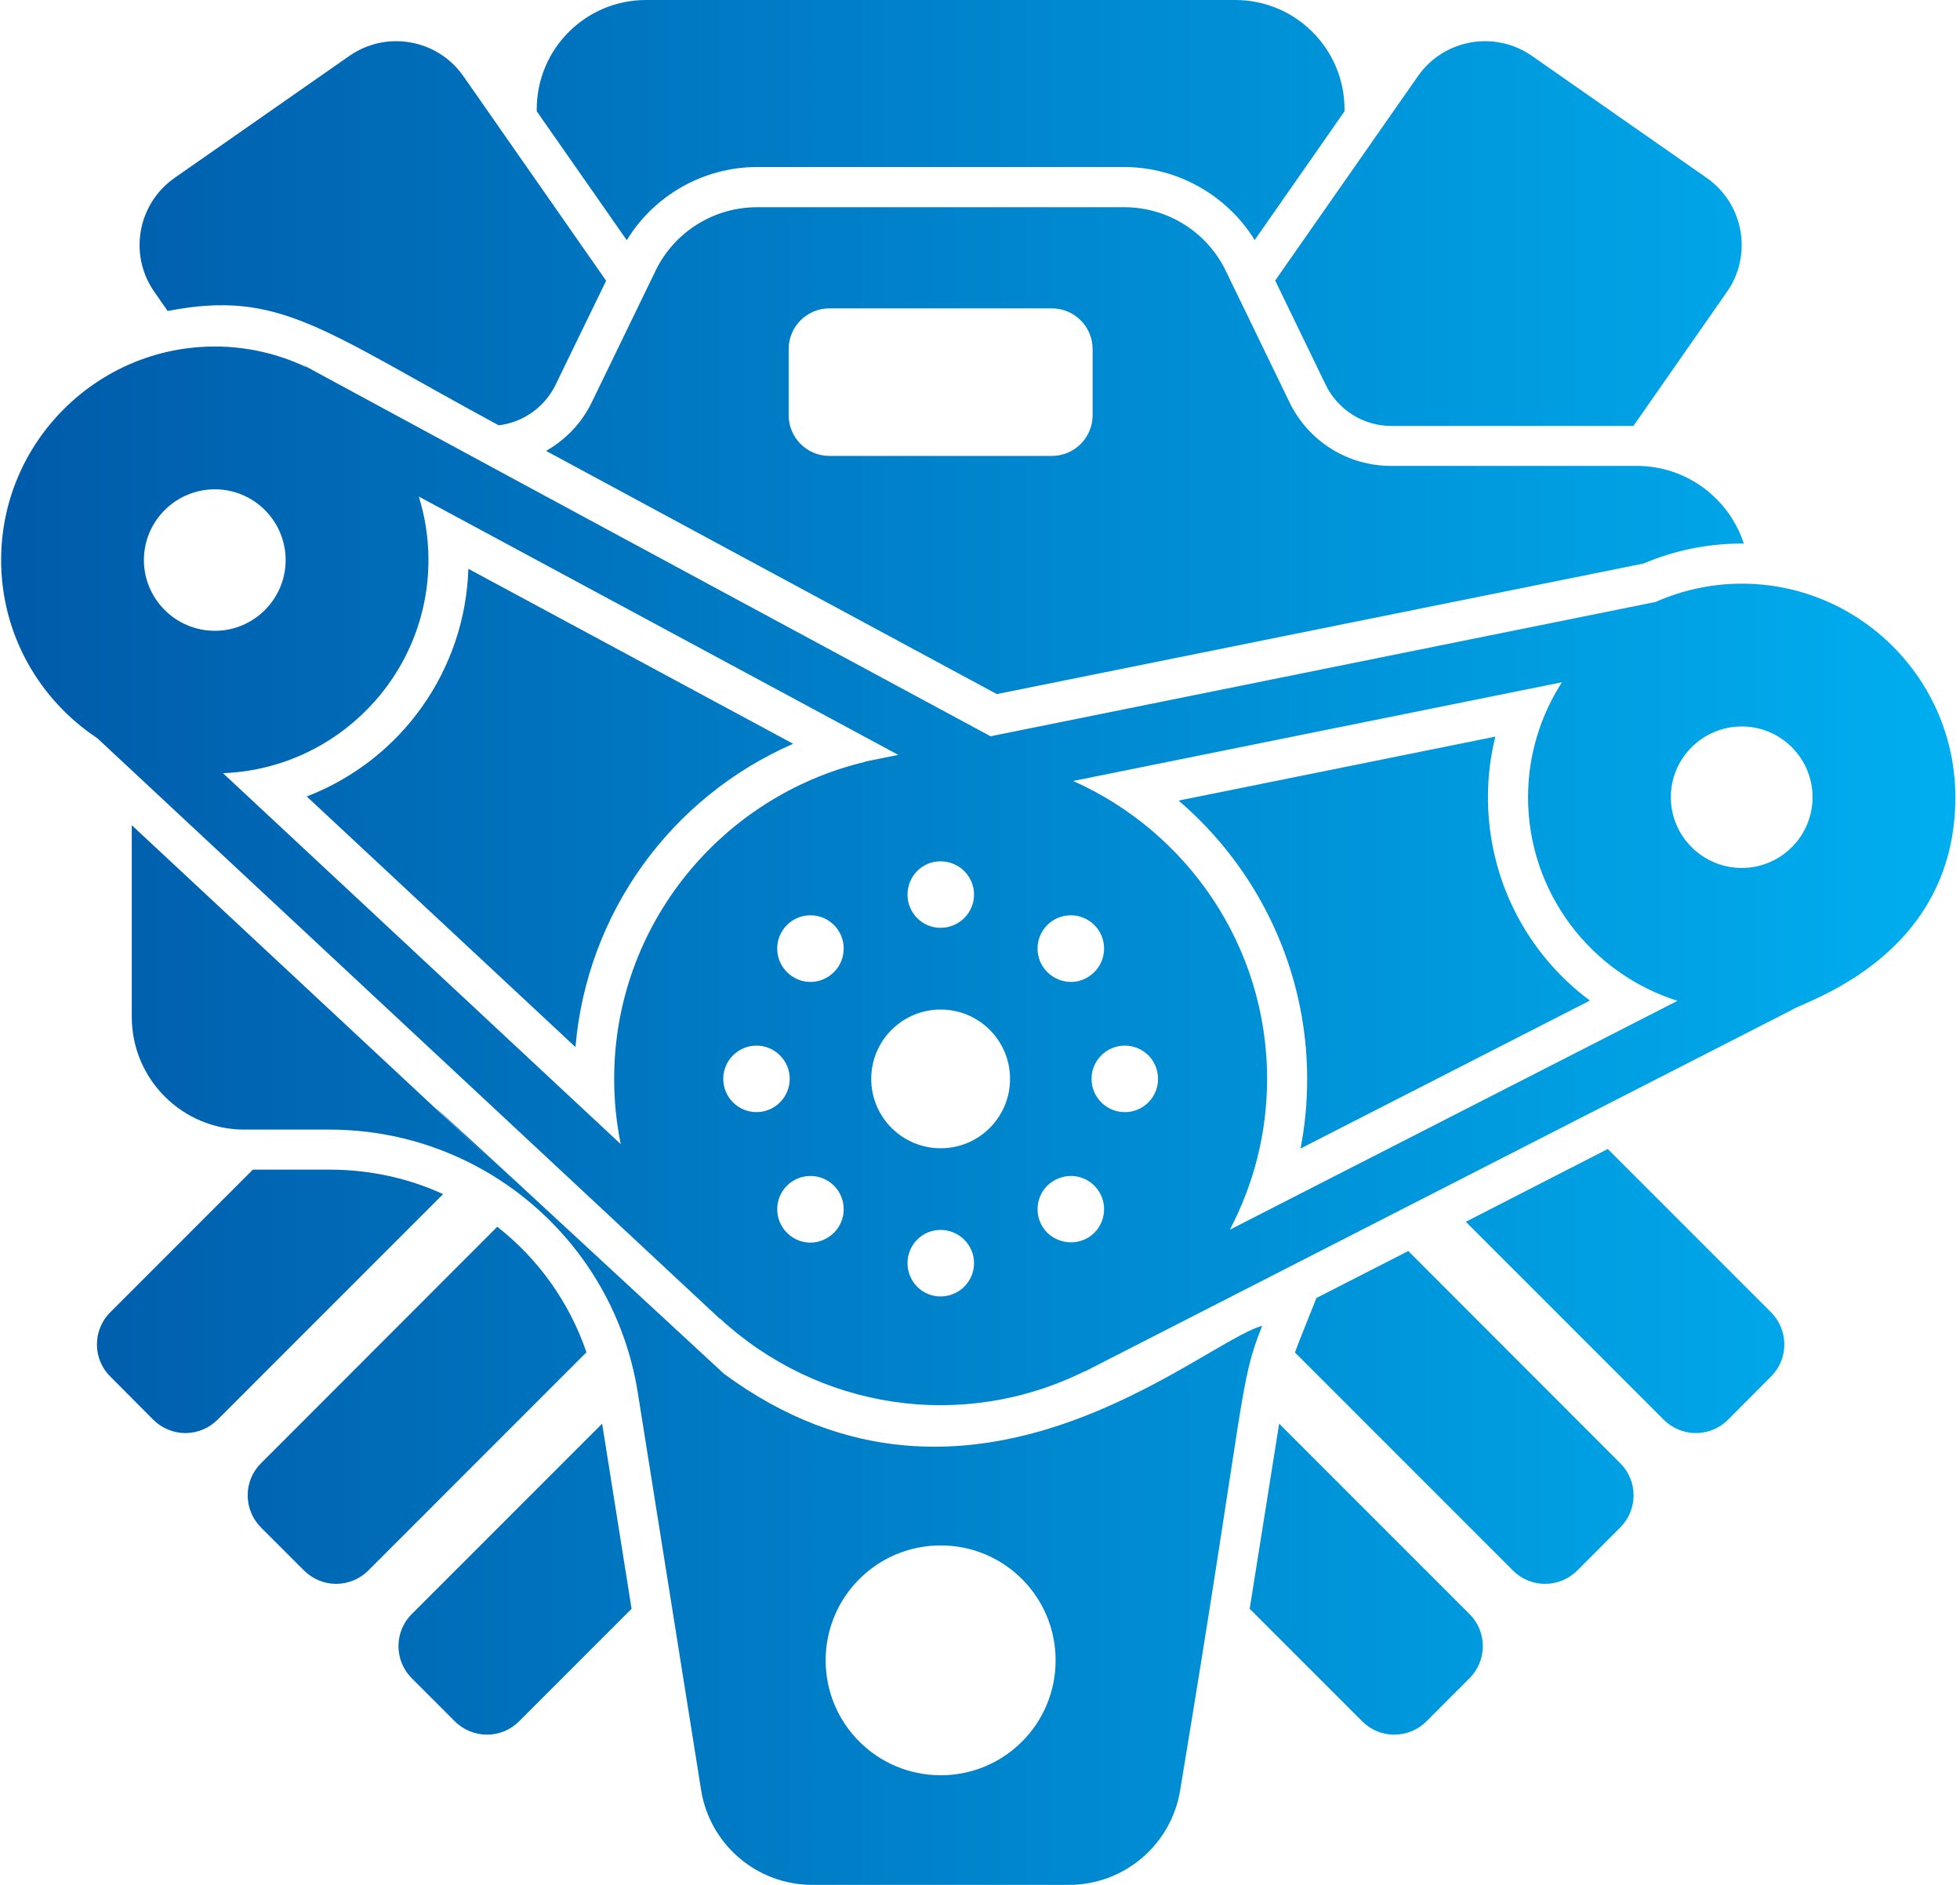
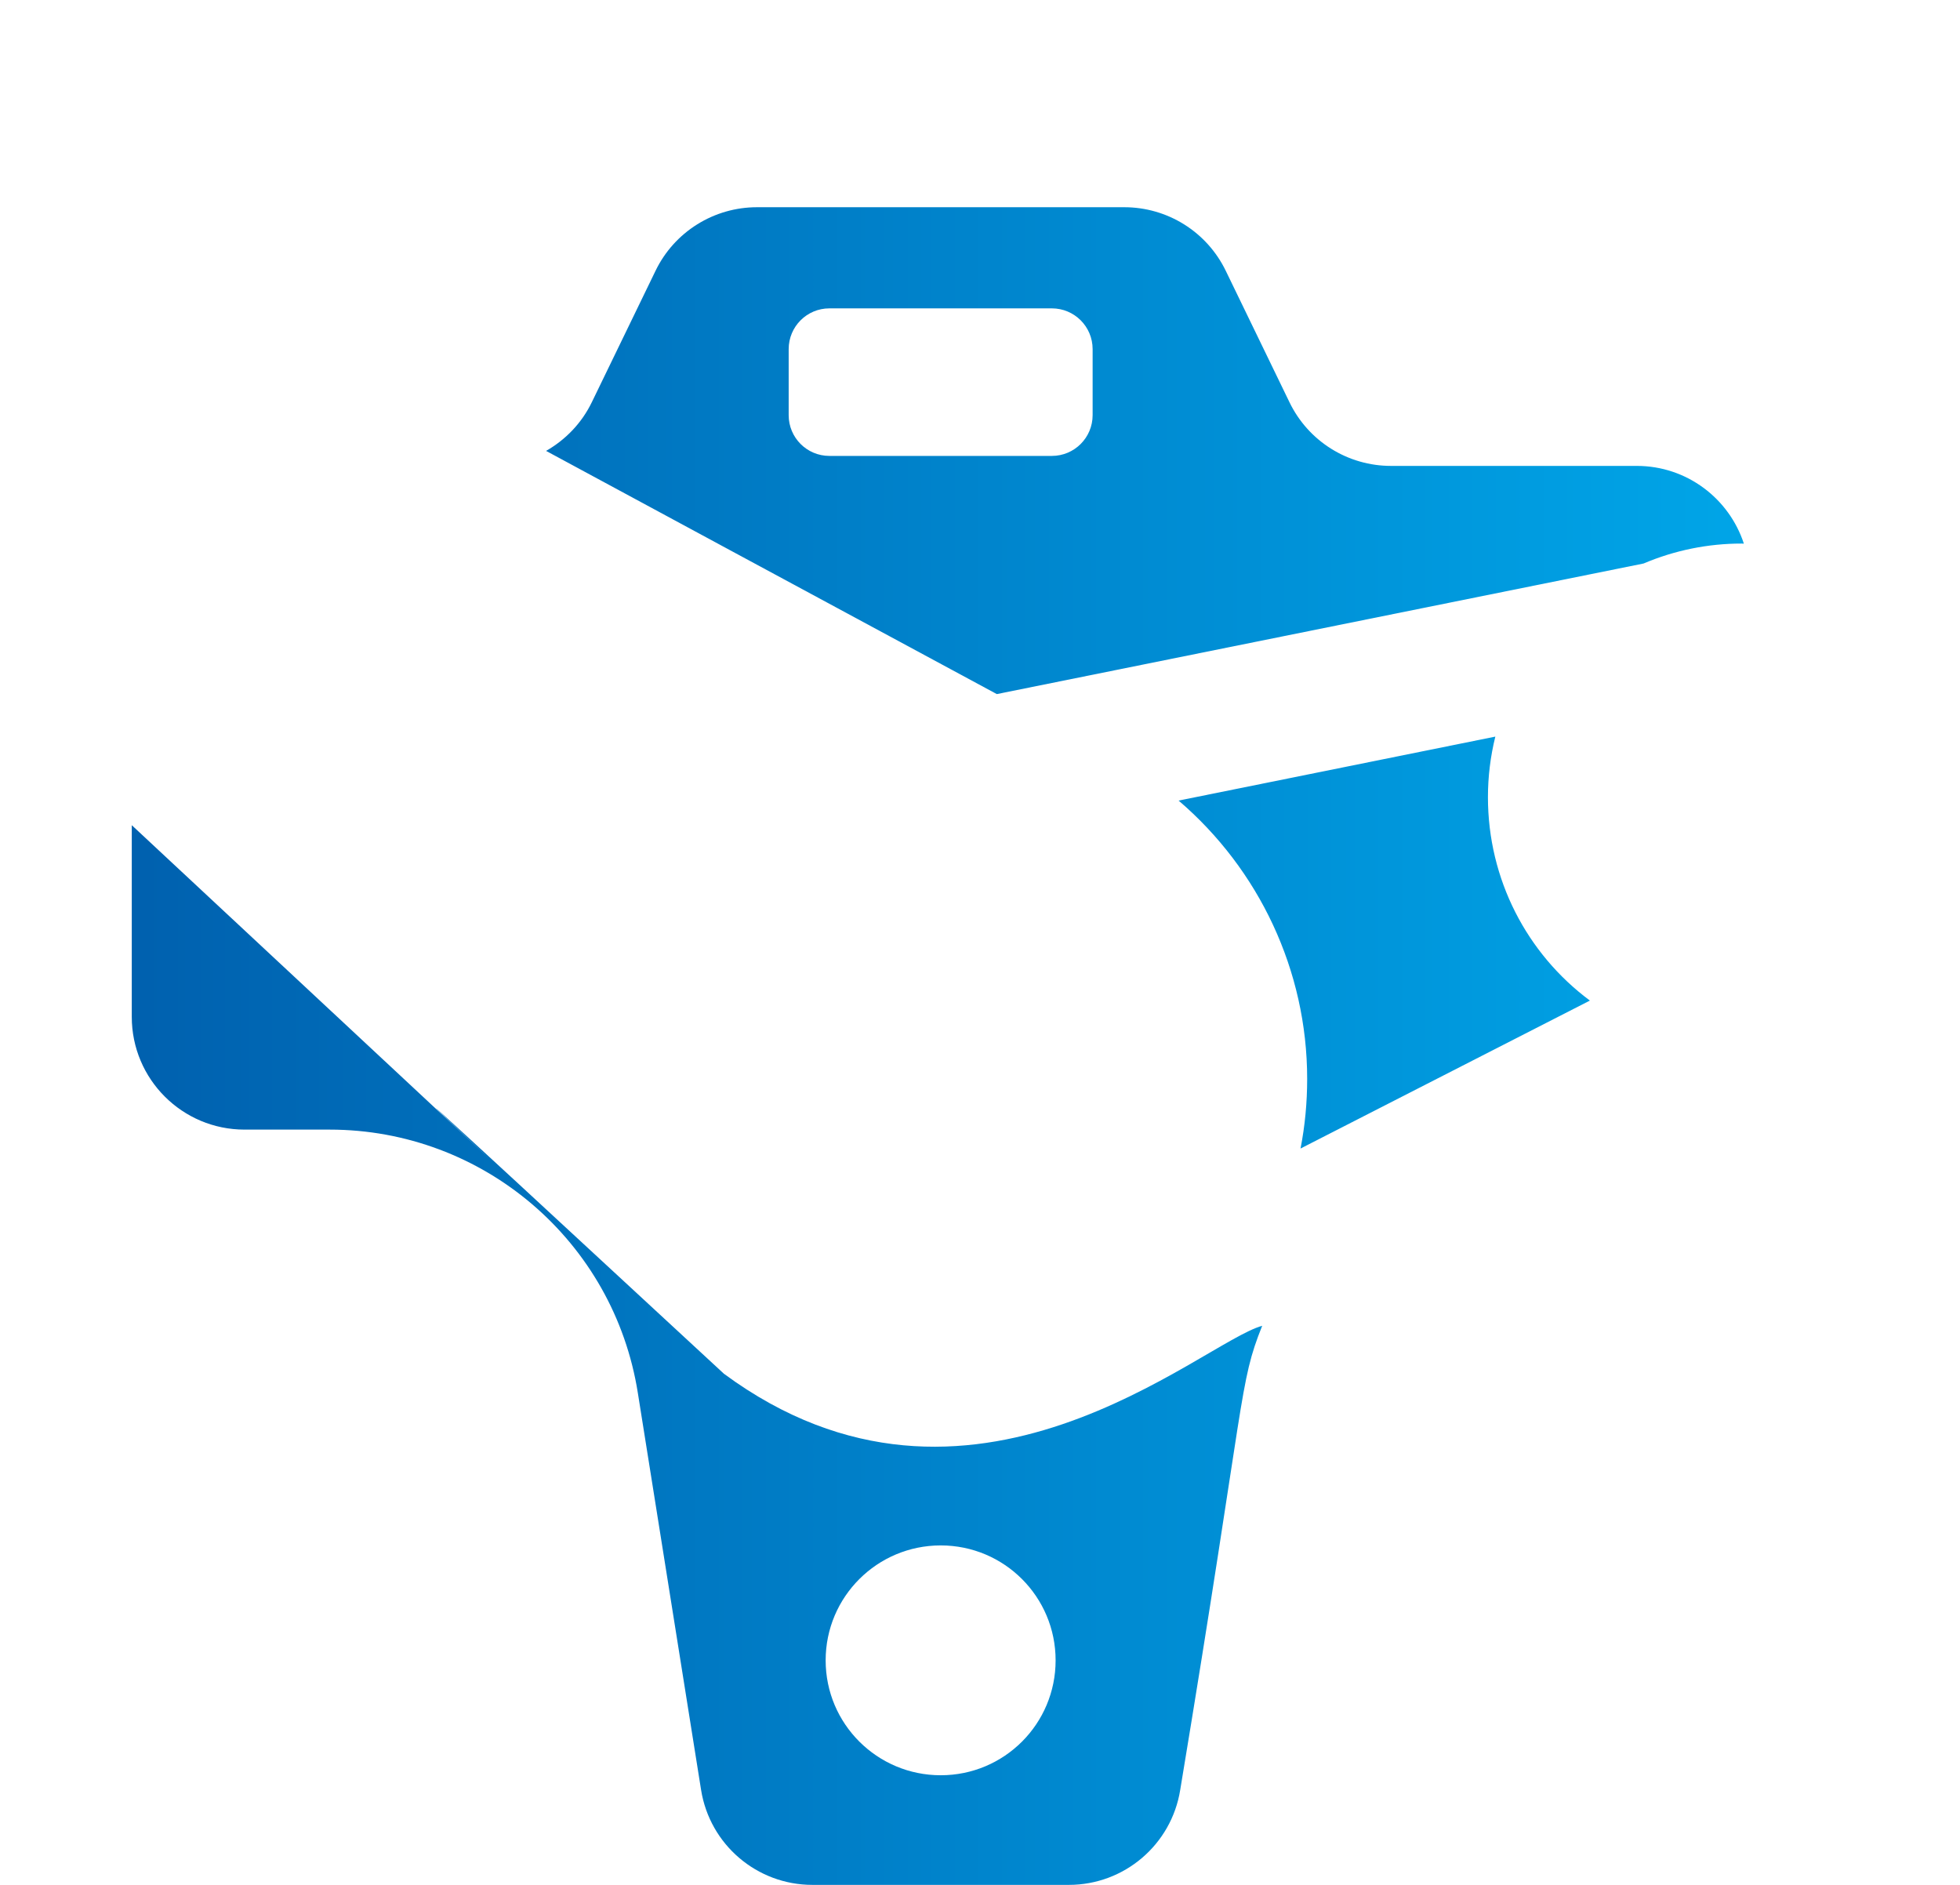
<svg xmlns="http://www.w3.org/2000/svg" width="52" height="50" viewBox="0 0 52 50" fill="none">
-   <path d="M33.937 37.766L33.155 42.676L36.139 45.66C36.607 46.133 37.373 46.133 37.847 45.66L38.985 44.521C39.459 44.048 39.459 43.282 38.985 42.814L33.937 37.766ZM37.363 33.186L34.926 34.431C34.464 35.597 34.456 35.595 34.357 35.878L40.139 41.66C40.607 42.133 41.373 42.133 41.847 41.66L42.985 40.521C43.458 40.048 43.458 39.282 42.985 38.814L37.363 33.186ZM42.655 30.479L38.889 32.41L44.139 37.66C44.251 37.772 44.384 37.861 44.531 37.922C44.677 37.983 44.834 38.015 44.993 38.015C45.152 38.015 45.309 37.983 45.455 37.922C45.602 37.861 45.735 37.772 45.847 37.66L46.985 36.516C47.458 36.048 47.458 35.282 46.985 34.809L42.655 30.479ZM10.927 42.814C10.453 43.282 10.453 44.048 10.927 44.521L12.065 45.66C12.538 46.133 13.304 46.133 13.772 45.66L16.756 42.676L15.975 37.766L10.927 42.814ZM13.193 32.542L6.926 38.814C6.453 39.282 6.453 40.048 6.926 40.521L8.065 41.66C8.177 41.772 8.31 41.861 8.456 41.922C8.603 41.983 8.76 42.015 8.918 42.015C9.077 42.015 9.234 41.983 9.381 41.922C9.527 41.861 9.66 41.772 9.772 41.66L15.559 35.872C15.11 34.556 14.288 33.399 13.193 32.542ZM8.746 31.027H6.708L2.927 34.809C2.453 35.282 2.453 36.048 2.927 36.516L4.065 37.66C4.177 37.772 4.31 37.861 4.456 37.922C4.603 37.983 4.76 38.015 4.919 38.015C5.077 38.015 5.234 37.983 5.381 37.922C5.527 37.861 5.66 37.772 5.772 37.66L11.756 31.676C10.836 31.255 9.815 31.027 8.746 31.027ZM20.081 4.431H29.831C31.24 4.431 32.554 5.181 33.288 6.367L35.671 2.952V2.899C35.671 1.298 34.373 0 32.772 0H17.139C15.538 0 14.24 1.298 14.24 2.899V2.952L16.629 6.372C17.352 5.181 18.671 4.431 20.081 4.431ZM4.448 8.25C7.42 7.671 8.532 8.742 13.23 11.282C13.879 11.207 14.453 10.798 14.74 10.207L16.081 7.447L12.294 2.021C11.607 1.037 10.251 0.798 9.267 1.484L4.634 4.718C3.65 5.404 3.405 6.761 4.097 7.745L4.448 8.25ZM35.171 10.207C35.49 10.867 36.171 11.298 36.9 11.298H43.336L45.815 7.745C46.506 6.761 46.262 5.404 45.278 4.718L40.645 1.484C39.66 0.798 38.304 1.037 37.618 2.021L33.831 7.442L35.171 10.207Z" fill="url(#paint0_linear_207_93)" />
  <path d="M43.425 12.359H36.903C36.341 12.359 35.791 12.201 35.315 11.903C34.839 11.605 34.457 11.179 34.212 10.673L32.52 7.183C32.275 6.677 31.892 6.251 31.417 5.953C30.941 5.655 30.39 5.497 29.829 5.497H20.082C19.521 5.497 18.971 5.655 18.495 5.953C18.019 6.251 17.636 6.677 17.392 7.183L15.699 10.674C15.431 11.227 15.002 11.667 14.488 11.961C17.159 13.403 20.98 15.466 26.446 18.412L43.605 14.948C44.429 14.598 45.316 14.418 46.212 14.419C46.23 14.419 46.248 14.422 46.266 14.422C45.876 13.225 44.752 12.359 43.425 12.359ZM28.988 11.013C28.988 11.61 28.504 12.094 27.907 12.094H22.004C21.407 12.094 20.924 11.61 20.924 11.013V9.261C20.924 8.664 21.407 8.18 22.004 8.18H27.907C28.504 8.18 28.988 8.664 28.988 9.261V11.013ZM39.476 21.147C39.476 20.603 39.542 20.064 39.672 19.54L31.269 21.237C33.397 23.057 34.68 25.741 34.68 28.62C34.68 29.247 34.622 29.863 34.504 30.467L42.181 26.542C40.508 25.299 39.476 23.324 39.476 21.147ZM19.206 36.441C-0.984 17.753 28.17 44.884 3.496 21.89V26.974C3.496 28.626 4.835 29.965 6.487 29.965H8.744C12.819 29.965 16.287 32.925 16.923 36.955L18.6 47.48C18.831 48.932 20.083 50 21.553 50H28.358C29.828 50 31.08 48.932 31.312 47.48C33.077 36.842 32.864 36.728 33.487 35.169C31.855 35.619 25.739 41.261 19.206 36.441ZM24.958 47.092C23.272 47.092 21.905 45.729 21.905 44.044C21.905 42.358 23.272 40.995 24.958 40.995C26.643 40.995 28.006 42.358 28.006 44.044C28.006 45.729 26.644 47.092 24.958 47.092Z" fill="url(#paint1_linear_207_93)" />
-   <path d="M8.138 21.128L15.267 27.775C15.573 24.21 17.803 21.145 21.043 19.73L12.426 15.089C12.385 16.406 11.956 17.681 11.193 18.755C10.43 19.829 9.368 20.654 8.138 21.128Z" fill="url(#paint2_linear_207_93)" />
-   <path d="M51.877 21.147C51.877 18.024 49.336 15.483 46.212 15.483C45.398 15.483 44.625 15.658 43.924 15.968L26.28 19.531C2.533 6.732 9.16 10.255 7.956 9.661L7.956 9.662C7.245 9.352 6.478 9.192 5.702 9.192C2.574 9.192 0.03 11.733 0.03 14.856C0.03 16.828 1.045 18.565 2.579 19.58L19.087 34.974L19.092 34.969C21.707 37.382 25.512 37.986 28.77 36.38L28.773 36.385L47.548 26.785C47.882 26.557 51.877 25.386 51.877 21.147ZM27.785 24.538C28.129 24.194 28.69 24.194 29.034 24.538C29.378 24.881 29.378 25.442 29.034 25.786C28.862 25.958 28.637 26.048 28.413 26.048C28.189 26.048 27.957 25.958 27.785 25.786C27.441 25.442 27.441 24.881 27.785 24.538ZM24.952 22.848C25.445 22.848 25.842 23.244 25.842 23.73C25.842 24.216 25.445 24.612 24.952 24.612C24.466 24.612 24.077 24.216 24.077 23.73C24.077 23.244 24.466 22.848 24.952 22.848ZM3.818 14.856C3.818 13.822 4.663 12.98 5.702 12.98C6.736 12.98 7.578 13.822 7.578 14.856C7.578 15.891 6.736 16.733 5.702 16.733C4.663 16.733 3.818 15.891 3.818 14.856ZM19.188 28.619C19.188 28.133 19.584 27.737 20.07 27.737C20.556 27.737 20.952 28.133 20.952 28.619C20.952 29.105 20.556 29.501 20.07 29.501C19.584 29.501 19.188 29.105 19.188 28.619ZM22.126 32.701C21.746 33.065 21.211 33.035 20.878 32.701C20.534 32.357 20.534 31.796 20.878 31.453C21.221 31.109 21.782 31.109 22.126 31.453C22.47 31.796 22.47 32.357 22.126 32.701ZM22.126 25.786C21.781 26.131 21.23 26.139 20.878 25.786C20.534 25.442 20.534 24.881 20.878 24.538C21.221 24.194 21.782 24.194 22.126 24.538C22.47 24.881 22.47 25.442 22.126 25.786ZM16.294 28.62C16.294 29.212 16.355 29.791 16.469 30.35L5.916 20.51C8.94 20.396 11.367 17.907 11.367 14.856C11.367 14.285 11.281 13.717 11.111 13.172L23.833 20.025L22.956 20.202L22.958 20.208C19.143 21.115 16.294 24.538 16.294 28.62ZM24.952 34.391C24.466 34.391 24.077 33.994 24.077 33.508C24.077 33.023 24.466 32.626 24.952 32.626C25.445 32.626 25.842 33.022 25.842 33.508C25.841 33.994 25.445 34.391 24.952 34.391ZM24.957 30.46C23.94 30.46 23.114 29.637 23.114 28.62C23.114 27.603 23.94 26.78 24.957 26.78C25.974 26.78 26.797 27.603 26.797 28.62C26.797 29.637 25.974 30.46 24.957 30.46ZM29.034 32.701C28.862 32.873 28.637 32.955 28.413 32.955C28.189 32.955 27.965 32.873 27.785 32.701C27.441 32.357 27.441 31.796 27.785 31.453C28.137 31.109 28.69 31.109 29.034 31.453C29.378 31.796 29.378 32.357 29.034 32.701ZM29.841 29.501C29.355 29.501 28.959 29.105 28.959 28.619C28.959 28.133 29.355 27.737 29.841 27.737C29.957 27.737 30.072 27.759 30.179 27.803C30.286 27.848 30.384 27.913 30.466 27.994C30.548 28.076 30.613 28.174 30.657 28.281C30.701 28.388 30.724 28.503 30.723 28.619C30.724 28.735 30.701 28.85 30.657 28.957C30.613 29.064 30.548 29.162 30.466 29.244C30.384 29.326 30.286 29.391 30.179 29.435C30.072 29.479 29.957 29.502 29.841 29.501ZM32.629 32.62C33.257 31.423 33.617 30.064 33.617 28.62C33.617 25.098 31.498 22.066 28.472 20.717L41.439 18.098C40.873 18.98 40.54 20.024 40.54 21.147C40.54 23.677 42.209 25.823 44.505 26.549L32.629 32.62ZM46.212 23.024C45.173 23.024 44.328 22.182 44.328 21.148C44.328 20.112 45.173 19.271 46.212 19.271C47.246 19.271 48.088 20.112 48.088 21.148C48.088 22.182 47.246 23.024 46.212 23.024Z" fill="url(#paint3_linear_207_93)" />
  <defs>
    <linearGradient id="paint0_linear_207_93" x1="0.03" y1="25" x2="51.874" y2="25" gradientUnits="userSpaceOnUse">
      <stop stop-color="#005BAA" />
      <stop offset="1" stop-color="#00AEEF" />
    </linearGradient>
    <linearGradient id="paint1_linear_207_93" x1="0.03" y1="25" x2="51.874" y2="25" gradientUnits="userSpaceOnUse">
      <stop stop-color="#005BAA" />
      <stop offset="1" stop-color="#00AEEF" />
    </linearGradient>
    <linearGradient id="paint2_linear_207_93" x1="0.03" y1="25" x2="51.874" y2="25" gradientUnits="userSpaceOnUse">
      <stop stop-color="#005BAA" />
      <stop offset="1" stop-color="#00AEEF" />
    </linearGradient>
    <linearGradient id="paint3_linear_207_93" x1="0.03" y1="25" x2="51.874" y2="25" gradientUnits="userSpaceOnUse">
      <stop stop-color="#005BAA" />
      <stop offset="1" stop-color="#00AEEF" />
    </linearGradient>
  </defs>
</svg>